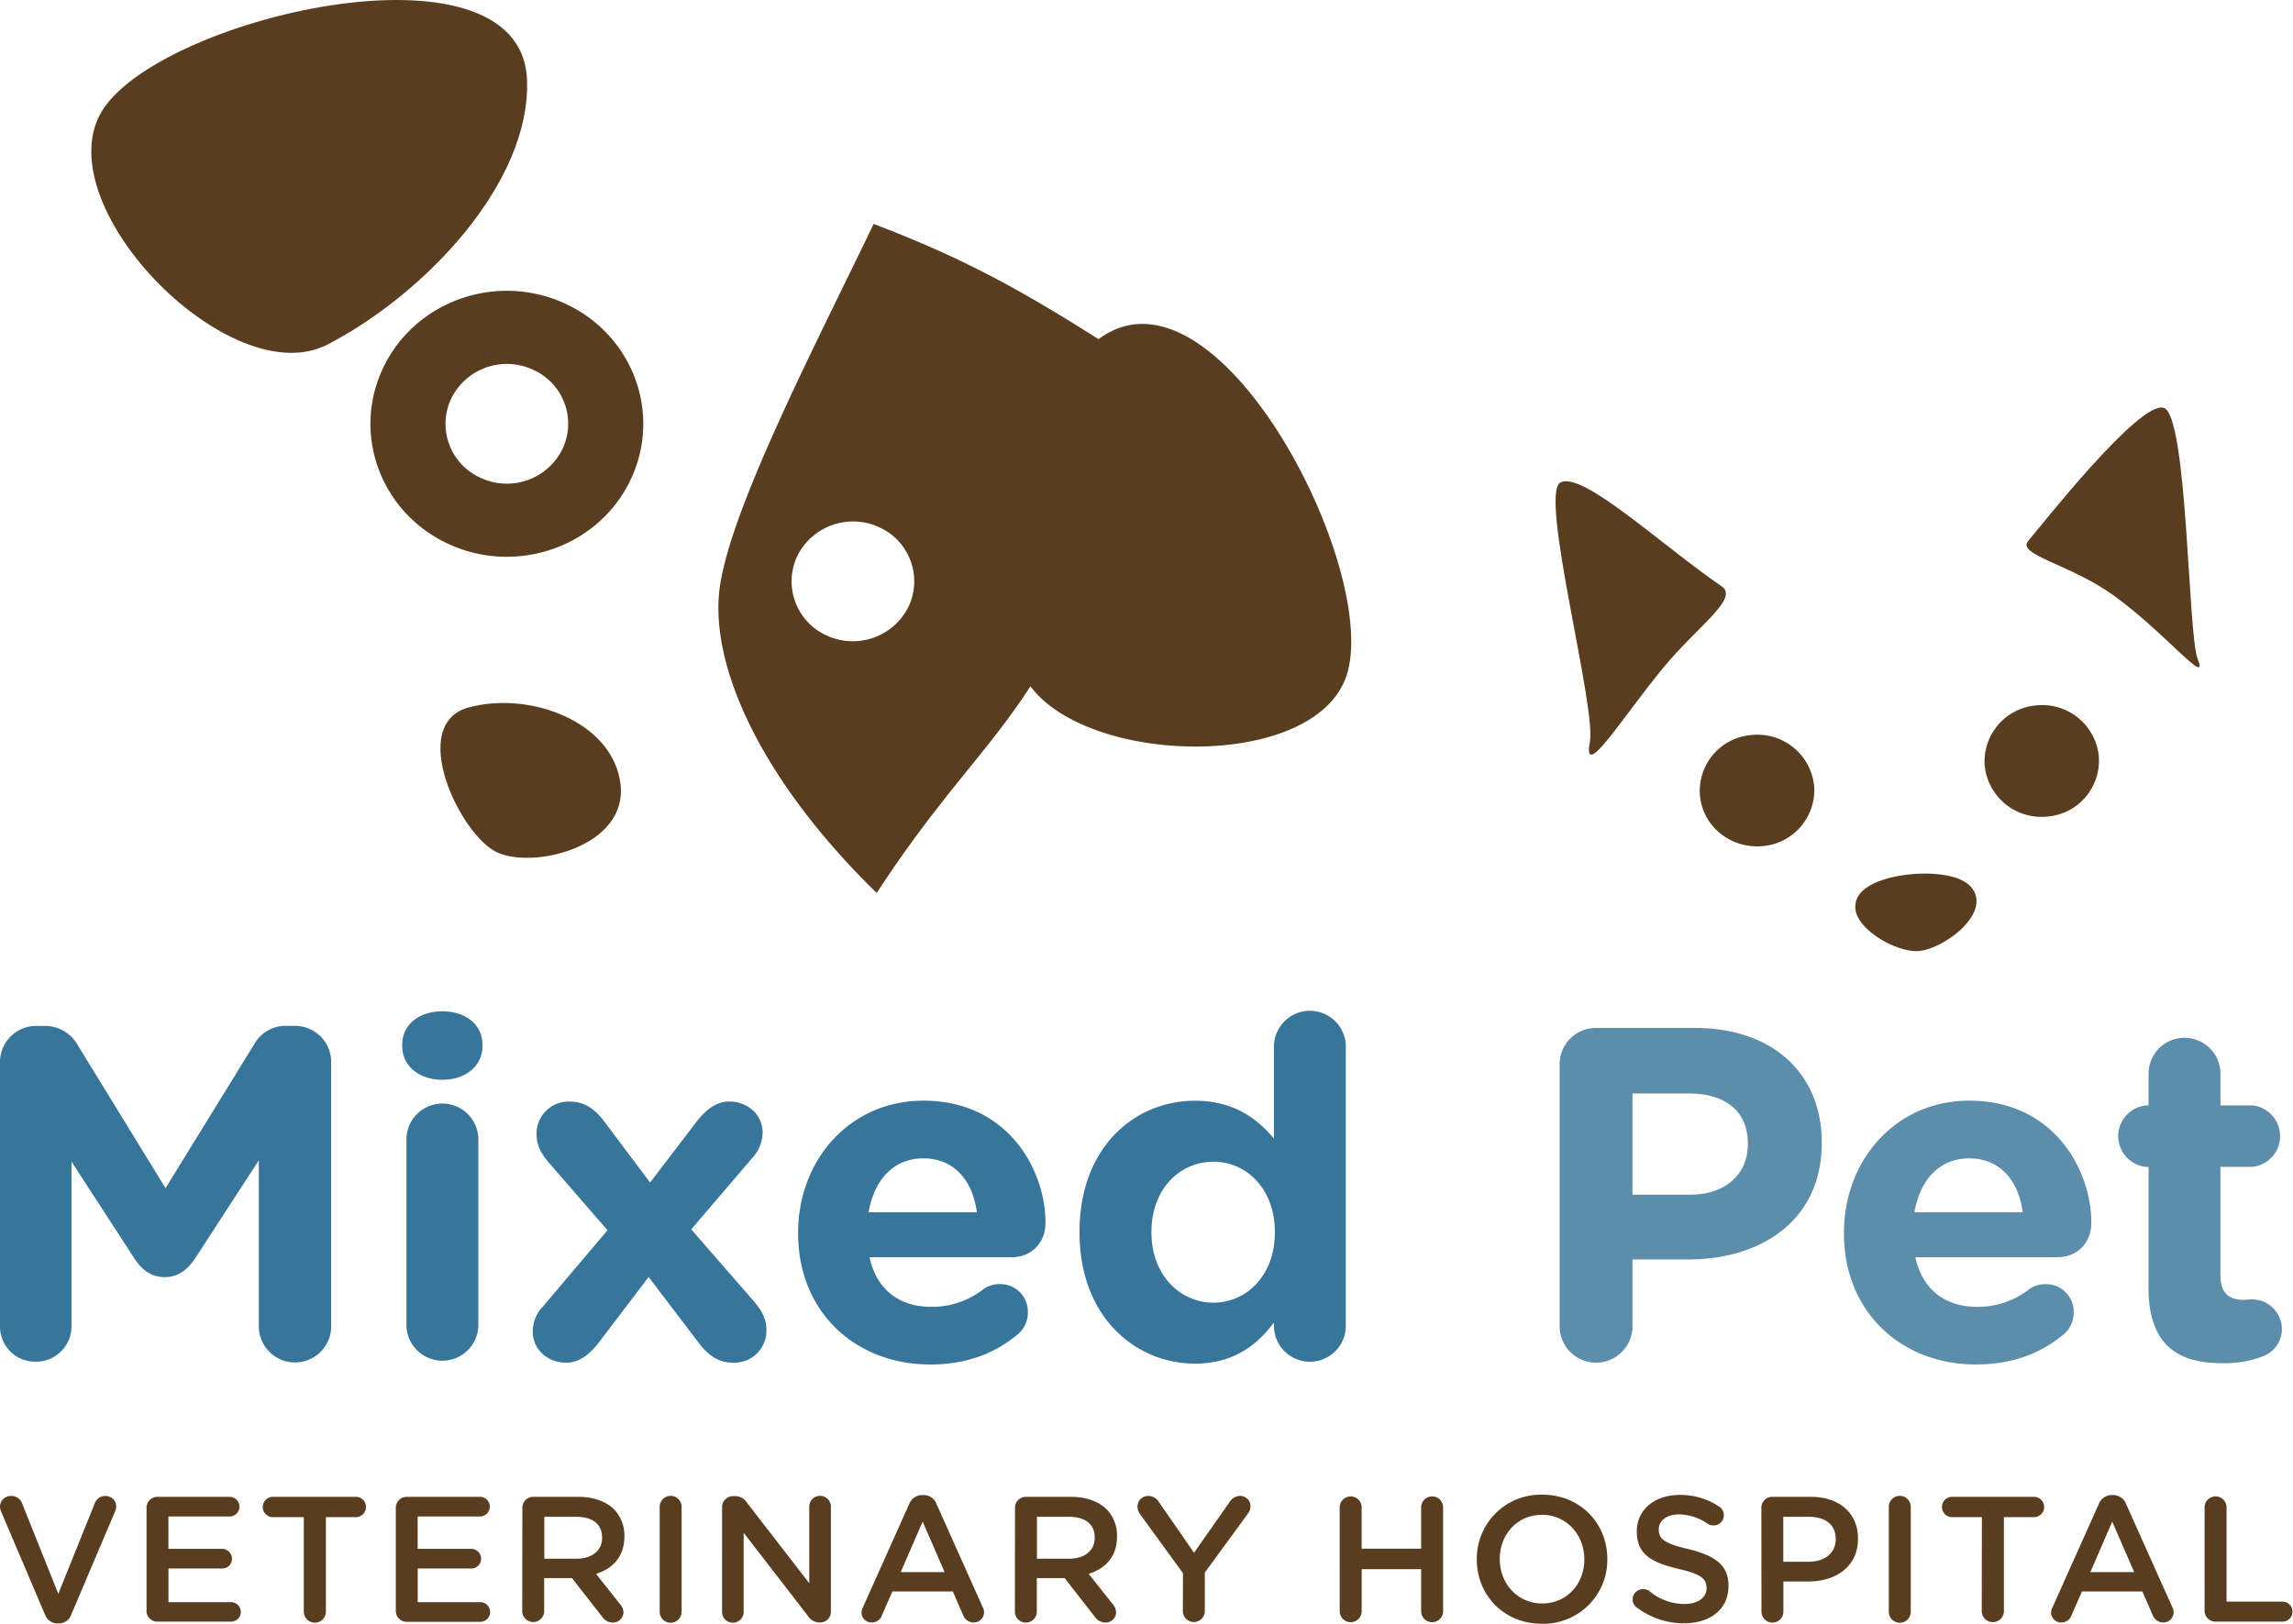
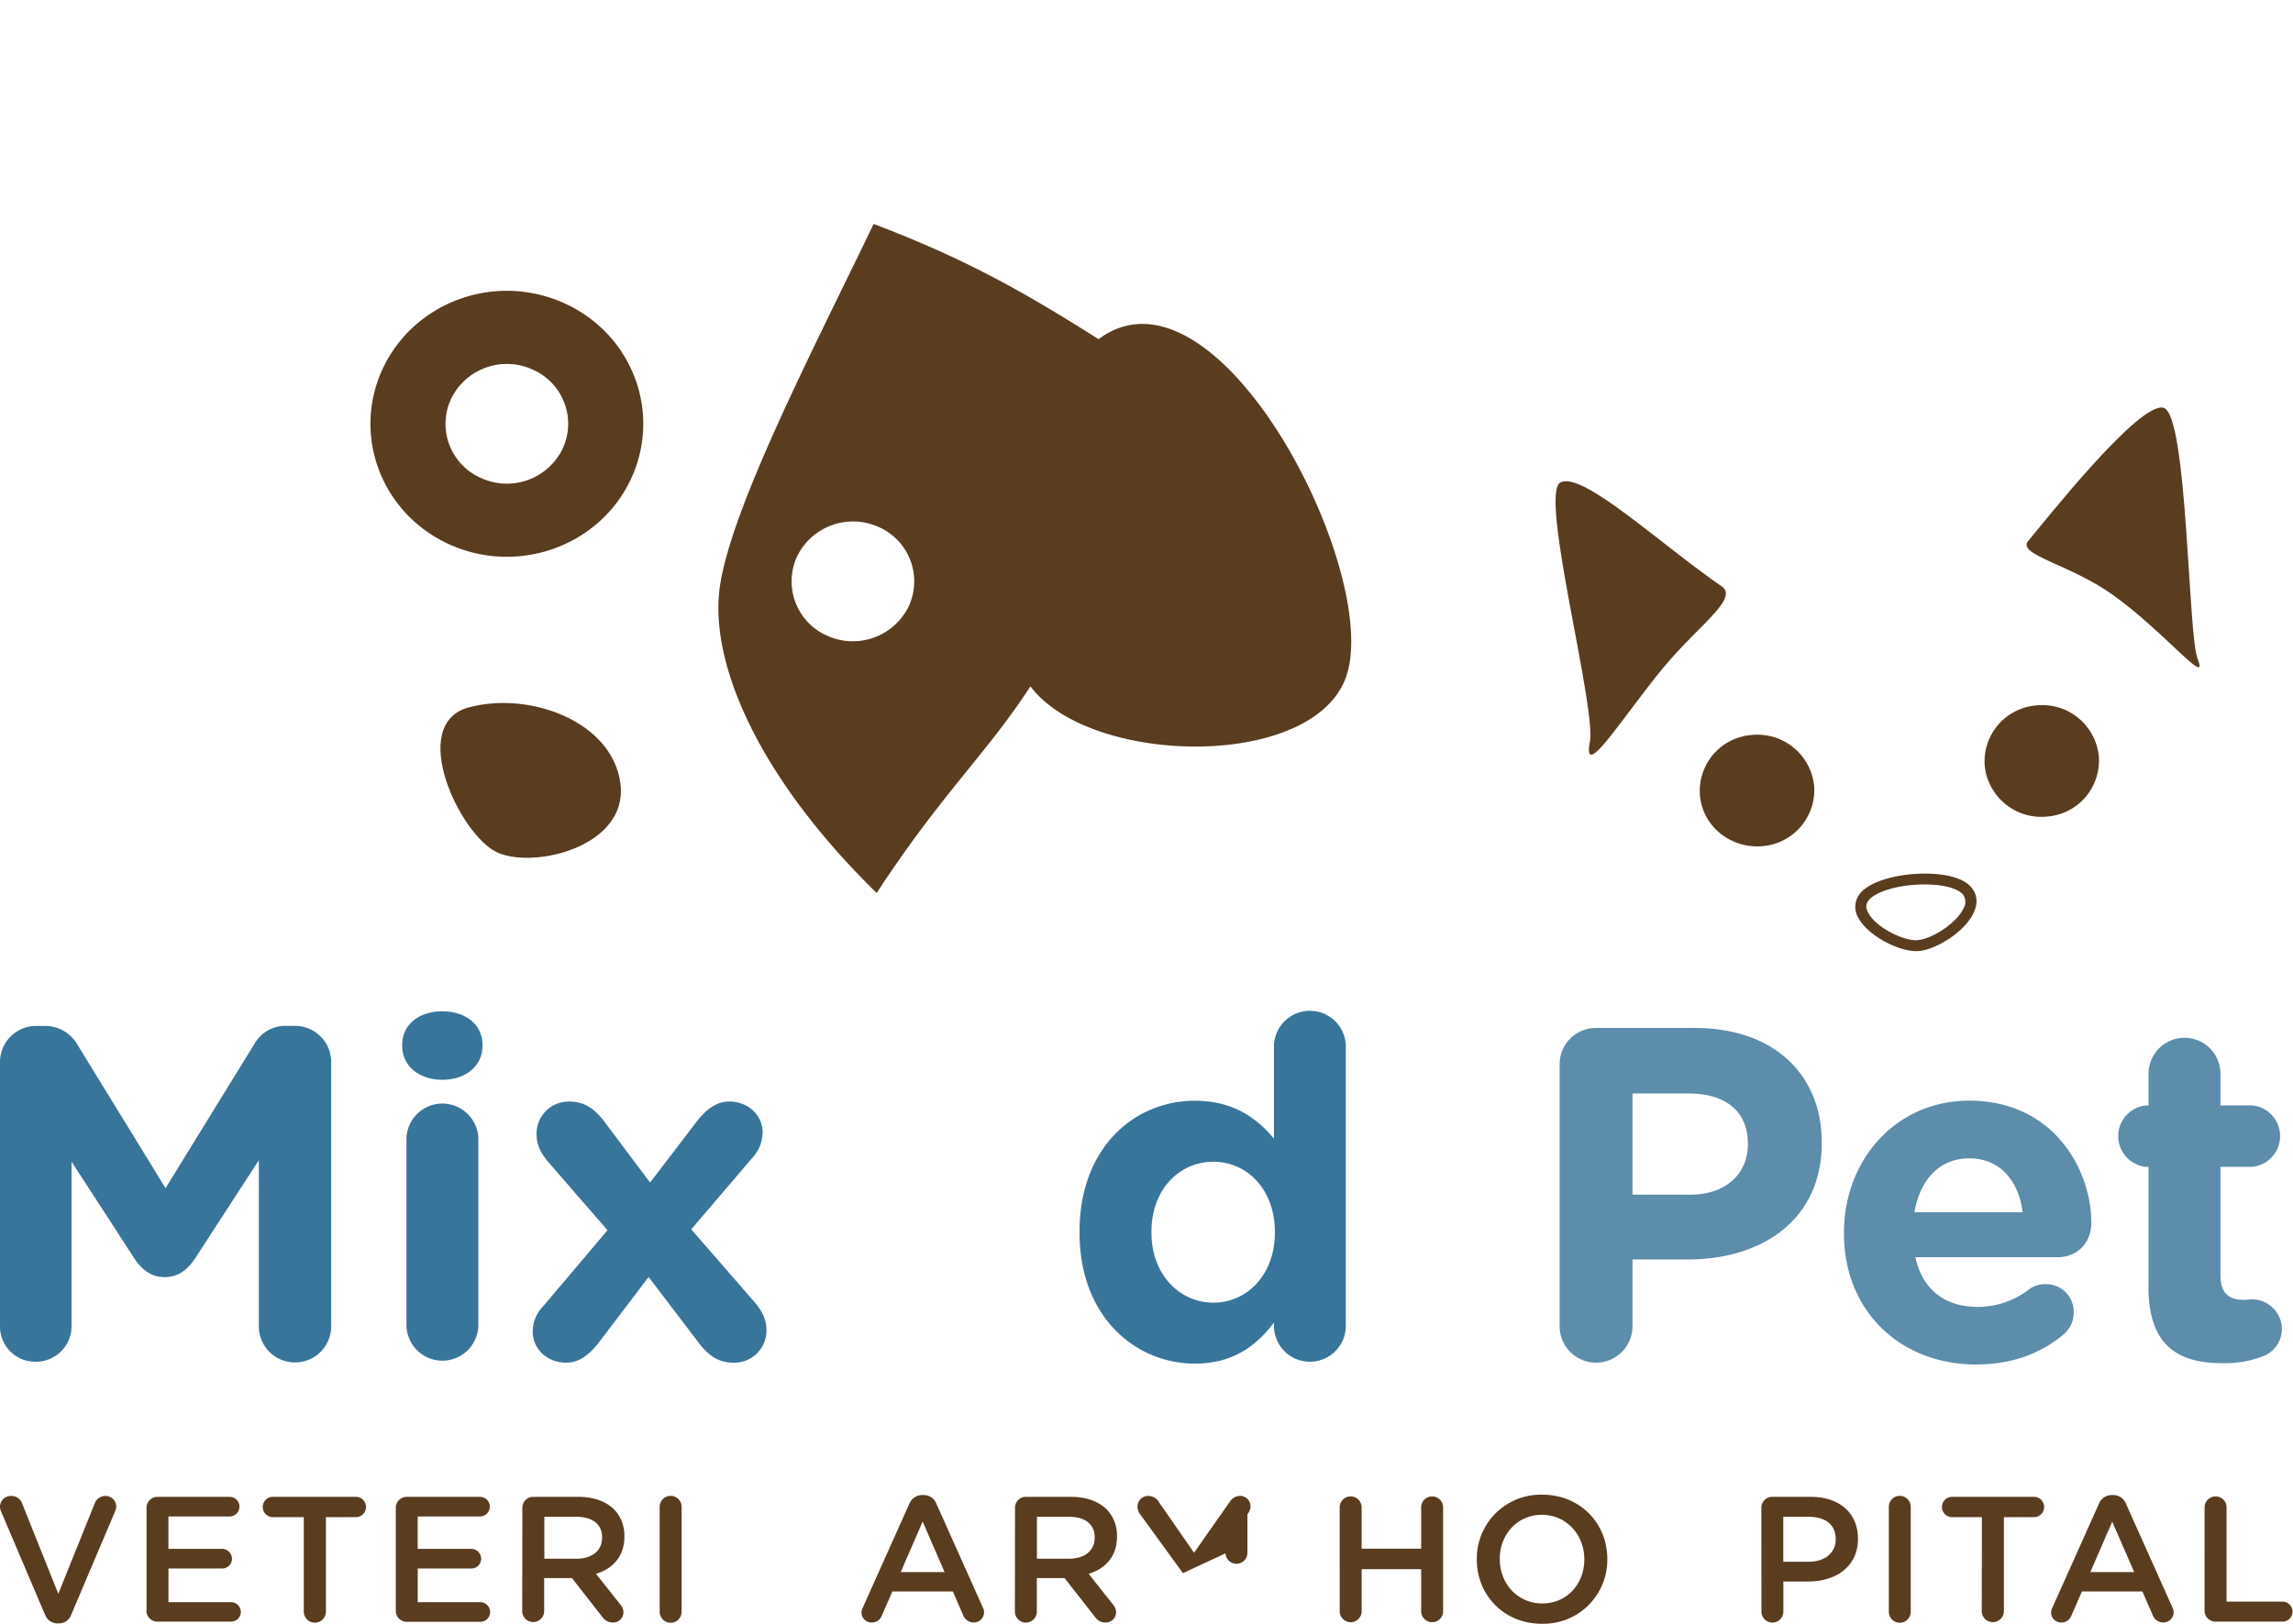
<svg xmlns="http://www.w3.org/2000/svg" id="Layer_1" data-name="Layer 1" viewBox="0 0 742.63 526">
  <defs>
    <style>.cls-1{fill:#5a3c1f;}.cls-2{fill:#38759b;}.cls-3{fill:#5c8dab;}</style>
  </defs>
-   <path class="cls-1" d="M170.67,25.66C168.56-22.3,49.22,6.1,32.49,36.9s42.45,90.78,73.57,74.71,66.05-52.32,64.61-85.95" />
  <path class="cls-1" d="M151.86,229.13c-20.08,5.44-2.85,41.5,9.18,47s42.44-2,39.91-22.22-29.5-30.09-49.09-24.75" />
  <path class="cls-1" d="M155.75,154.83a19.14,19.14,0,0,1-9.61-25.73,20.07,20.07,0,0,1,26.44-9.35,19.13,19.13,0,0,1,9.57,25.75,20.06,20.06,0,0,1-26.4,9.33m27.12-56.55c-22.14-10.1-48.41-.78-58.73,20.78s-.8,47.18,21.32,57.25,48.41.74,58.72-20.79.79-47.18-21.31-57.24" />
  <path class="cls-1" d="M294.25,196.52a20.13,20.13,0,0,1-26.41,9.39,19.23,19.23,0,0,1-9.64-25.77,20.15,20.15,0,0,1,26.46-9.38,19.2,19.2,0,0,1,9.59,25.76m61.54-86.65c-24.48-15.48-43.23-26.09-72.85-37.32-18.7,39-47.78,94.68-50.07,119.79s14.53,61.27,51.06,96.93c21.05-32.24,35.69-45.18,49.8-66.95,18.91,25.38,89.56,27.3,101.78-1.89,13.5-32.24-40.67-139.6-79.72-110.56" />
  <path class="cls-1" d="M684.28,192.7c17,12.21,31.18,30.23,27.51,20.84-3.21-7.17-3.24-78.82-11-81.41s-39.67,38.13-43.9,43.08c-3.91,4.49,13.66,7.62,27.37,17.49" />
  <path class="cls-1" d="M538.82,216.13C525.38,232.46,513,252.68,514.77,241c3-9.35-16.54-81-9.39-84.72s32.33,20,52.34,33.75c5.38,4-7.83,12.71-18.9,26.12" />
  <path class="cls-1" d="M679.7,244.6a18.17,18.17,0,0,1-16.46,19.9,18.47,18.47,0,0,1-20.42-16.07,18.22,18.22,0,0,1,16.47-19.9A18.42,18.42,0,0,1,679.7,244.6" />
  <path class="cls-1" d="M587.51,254.17A18.24,18.24,0,0,1,571,274.08c-10.21,1-19.35-6.13-20.4-16.06a18.15,18.15,0,0,1,16.47-19.9,18.43,18.43,0,0,1,20.41,16" />
-   <path class="cls-1" d="M603.58,290.8c-4.93,6.84,10.66,16.23,17.82,15.5s20.66-10.81,15.89-17.42-28.81-4.86-33.71,1.92" />
  <path class="cls-1" d="M623.37,286.5c-8.25,0-16.12,2.28-18.31,5.34-.54.74-1.09,1.88,0,3.86,2.43,4.57,10.81,8.88,15.54,8.88a2.32,2.32,0,0,0,.65-.06c4.59-.46,12.41-5.43,14.68-10.29a4,4,0,0,0-.09-4.32c-1.49-2.07-6.38-3.41-12.44-3.41m-2.8,21.61h0c-5.85,0-15.65-5-18.74-10.79a6.84,6.84,0,0,1,.27-7.5c3.37-4.71,13.4-6.83,21.27-6.83,3.57,0,12.21.44,15.38,4.88,1.64,2.24,1.78,4.93.43,7.8-2.83,6.15-11.94,11.79-17.57,12.38a8.69,8.69,0,0,1-1,.06" />
  <path class="cls-2" d="M0,344.14a11.71,11.71,0,0,1,11.8-11.8h2.6a12.11,12.11,0,0,1,10.72,6.13l28.49,46.42L82.3,338.32a11.56,11.56,0,0,1,10.57-6h2.6a11.71,11.71,0,0,1,11.79,11.8v85.17a11.72,11.72,0,1,1-23.43,0V375.85L63.15,407.71c-2.45,3.68-5.51,6-9.8,6s-7.35-2.29-9.8-6l-20.38-31.4v53.31a11.51,11.51,0,0,1-11.64,11.49A11.38,11.38,0,0,1,0,429.62Z" />
  <path class="cls-2" d="M131.63,368.8a11.65,11.65,0,0,1,23.29,0v60.67a11.65,11.65,0,0,1-23.29,0Zm-1.37-30.33c0-6.74,5.67-10.87,13-10.87s13,4.13,13,10.87v.31c0,6.74-5.66,11-13,11s-13-4.29-13-11Z" />
  <path class="cls-2" d="M175.75,423.34l21-24.82-19.15-22.06c-2.6-3.06-3.82-5.82-3.82-8.88a10.37,10.37,0,0,1,10.71-10.73c4.6,0,7.82,2.15,10.88,6l15.17,20.22L226,362.83c2.76-3.37,6-6,10.12-6,6.13,0,10.87,4.3,10.87,10.12a12.31,12.31,0,0,1-3.22,8l-19.9,23.28,20.52,23.59c2.6,3.07,3.83,5.82,3.83,8.89a10.38,10.38,0,0,1-10.73,10.72c-4.59,0-7.81-2.14-10.87-6l-16.55-21.76-16.54,21.76c-2.75,3.37-6,6-10.11,6-6.12,0-10.88-4.29-10.88-10.11a11.66,11.66,0,0,1,3.22-8" />
-   <path class="cls-2" d="M316.38,392.7c-1.37-10.42-7.5-17.46-17.31-17.46-9.65,0-15.93,6.89-17.77,17.46Zm-15,49.32c-24.66,0-42.89-17.31-42.89-42.43v-.3c0-23.44,16.69-42.74,40.59-42.74,27.42,0,39.52,22.51,39.52,39.52,0,6.74-4.75,11.19-10.87,11.19H281.61c2.29,10.56,9.65,16.08,20.06,16.08a26.93,26.93,0,0,0,16.55-5.52,8.72,8.72,0,0,1,5.67-1.84,8.91,8.91,0,0,1,9,9.2,9.14,9.14,0,0,1-3.07,6.89c-7.2,6.12-16.55,9.95-28.49,9.95" />
  <path class="cls-2" d="M372.92,399v.3c0,13.64,9.18,22.68,20.06,22.68s19.91-9,19.91-22.68V399c0-13.63-9-22.67-19.91-22.67S372.92,385.2,372.92,399m62.95,30.48a11.64,11.64,0,0,1-23.28,0v-1.07c-5.67,7.66-13.48,13.32-25.58,13.32-19.15,0-37.38-15-37.38-42.43V399c0-27.42,17.92-42.43,37.38-42.43,12.41,0,20.06,5.67,25.58,12.25V339.08a11.64,11.64,0,1,1,23.28,0Z" />
  <path class="cls-3" d="M547.4,387c11.79,0,18.68-7,18.68-16.24v-.3c0-10.57-7.35-16.23-19.14-16.23H528.71V387Zm-42.28-42.28A11.7,11.7,0,0,1,516.91,333h32C574.51,333,590,348.13,590,370v.31c0,24.81-19.3,37.68-43.34,37.68H528.71v21.29a11.8,11.8,0,1,1-23.59,0Z" />
  <path class="cls-3" d="M655.09,392.7c-1.37-10.42-7.5-17.46-17.3-17.46-9.65,0-15.94,6.89-17.77,17.46Zm-15,49.32c-24.66,0-42.89-17.31-42.89-42.43v-.3c0-23.44,16.7-42.74,40.6-42.74,27.41,0,39.52,22.51,39.52,39.52,0,6.74-4.76,11.19-10.89,11.19h-46.1c2.3,10.56,9.65,16.08,20.07,16.08a26.88,26.88,0,0,0,16.54-5.52A8.74,8.74,0,0,1,662.6,416a8.91,8.91,0,0,1,9,9.2,9.14,9.14,0,0,1-3.07,6.89C661.38,438.19,652,442,640.08,442" />
  <path class="cls-3" d="M695.85,416.9V378h-.77a10,10,0,0,1,0-19.91h.77V347.82a11.64,11.64,0,1,1,23.28,0v10.26H729.4a10,10,0,0,1,0,19.91H719.13v35.08c0,5.37,2.3,8,7.51,8,.76,0,2.3-.16,2.76-.16a9.71,9.71,0,0,1,9.64,9.66,9.49,9.49,0,0,1-6,8.73,34.4,34.4,0,0,1-13.32,2.29c-14.25,0-23.9-5.67-23.9-24.66" />
  <path class="cls-1" d="M14.55,523,.4,489.73a4,4,0,0,1-.4-1.67,3.5,3.5,0,0,1,3.58-3.46,3.7,3.7,0,0,1,3.63,2.54L18.88,516.3l11.84-29.39a3.65,3.65,0,0,1,3.41-2.31,3.44,3.44,0,0,1,3.52,3.4,4.13,4.13,0,0,1-.34,1.5L23.09,523a4.22,4.22,0,0,1-4.1,2.88h-.4a4.2,4.2,0,0,1-4-2.88" />
  <path class="cls-1" d="M47.46,521.73V488.46A3.52,3.52,0,0,1,51,484.89H74.55a3.18,3.18,0,0,1,0,6.35h-20v10.5H72A3.23,3.23,0,0,1,75.13,505,3.16,3.16,0,0,1,72,508.1H54.56V519H74.83A3.21,3.21,0,0,1,78,522.13a3.17,3.17,0,0,1-3.18,3.18H51a3.53,3.53,0,0,1-3.58-3.58" />
  <path class="cls-1" d="M98.39,491.47H88.58a3.3,3.3,0,1,1,0-6.59h26.84a3.3,3.3,0,0,1,0,6.59h-9.87v30.6a3.58,3.58,0,0,1-7.16,0Z" />
  <path class="cls-1" d="M128.19,521.73V488.46a3.52,3.52,0,0,1,3.58-3.57h23.5a3.18,3.18,0,1,1,0,6.35h-20v10.5h17.38a3.23,3.23,0,0,1,3.18,3.24,3.16,3.16,0,0,1-3.18,3.12H135.29V519h20.27a3.21,3.21,0,0,1,3.18,3.18,3.18,3.18,0,0,1-3.18,3.18H131.77a3.53,3.53,0,0,1-3.58-3.58" />
  <path class="cls-1" d="M186.69,504.93c5.08,0,8.31-2.66,8.31-6.76v-.12c0-4.33-3.12-6.7-8.37-6.7H176.29v13.58Zm-17.51-16.47a3.53,3.53,0,0,1,3.59-3.58H187.2c5.08,0,9.07,1.5,11.67,4.05a12.19,12.19,0,0,1,3.35,8.72v.11c0,6.47-3.75,10.39-9.19,12.07l7.74,9.76a4.1,4.1,0,0,1,1.15,2.72,3.35,3.35,0,0,1-3.4,3.29,4.09,4.09,0,0,1-3.47-1.85l-9.81-12.54h-9v10.86a3.56,3.56,0,0,1-7.11,0Z" />
  <path class="cls-1" d="M213.65,488.12a3.55,3.55,0,0,1,7.1,0v34a3.55,3.55,0,0,1-7.1,0Z" />
-   <path class="cls-1" d="M233.86,488.23a3.56,3.56,0,0,1,3.58-3.58h.75a4.47,4.47,0,0,1,3.69,2.08l20.22,26.16V488.06a3.5,3.5,0,0,1,7,0v34a3.45,3.45,0,0,1-3.47,3.52h-.29a4.44,4.44,0,0,1-3.69-2.14l-20.8-26.91v25.64a3.49,3.49,0,0,1-7,0Z" />
  <path class="cls-1" d="M305.92,509.26l-7.1-16.35-7.1,16.35Zm-26.45,11.43,15-33.49a4.49,4.49,0,0,1,4.27-2.89h.34a4.41,4.41,0,0,1,4.22,2.89l15,33.49a3.07,3.07,0,0,1,.4,1.5,3.32,3.32,0,0,1-3.35,3.4,3.65,3.65,0,0,1-3.46-2.48l-3.29-7.56H289l-3.41,7.8a3.4,3.4,0,0,1-3.28,2.24,3.25,3.25,0,0,1-3.3-3.28,3.77,3.77,0,0,1,.46-1.62" />
  <path class="cls-1" d="M346.23,504.93c5.08,0,8.31-2.66,8.31-6.76v-.12c0-4.33-3.11-6.7-8.37-6.7H335.83v13.58Zm-17.5-16.47a3.53,3.53,0,0,1,3.58-3.58h14.44c5.07,0,9.06,1.5,11.66,4.05a12.19,12.19,0,0,1,3.35,8.72v.11c0,6.47-3.75,10.39-9.18,12.07l7.74,9.76a4.14,4.14,0,0,1,1.15,2.72,3.35,3.35,0,0,1-3.4,3.29,4.06,4.06,0,0,1-3.47-1.85l-9.81-12.54h-9v10.86a3.55,3.55,0,0,1-7.1,0Z" />
-   <path class="cls-1" d="M383.12,509.6l-13.91-19.12a4.29,4.29,0,0,1-.81-2.47,3.46,3.46,0,0,1,3.58-3.42,4.1,4.1,0,0,1,3.46,2.14L386.71,503l11.43-16.29a4.1,4.1,0,0,1,3.41-2.13A3.37,3.37,0,0,1,405,488a4.27,4.27,0,0,1-1,2.53l-13.8,18.88v12.66a3.56,3.56,0,0,1-7.11,0Z" />
+   <path class="cls-1" d="M383.12,509.6l-13.91-19.12a4.29,4.29,0,0,1-.81-2.47,3.46,3.46,0,0,1,3.58-3.42,4.1,4.1,0,0,1,3.46,2.14L386.71,503l11.43-16.29a4.1,4.1,0,0,1,3.41-2.13A3.37,3.37,0,0,1,405,488a4.27,4.27,0,0,1-1,2.53v12.66a3.56,3.56,0,0,1-7.11,0Z" />
  <path class="cls-1" d="M433.88,488.12a3.56,3.56,0,0,1,7.11,0v13.57h19.28V488.12a3.56,3.56,0,0,1,7.11,0v34a3.56,3.56,0,0,1-7.11,0v-13.8H441v13.8a3.56,3.56,0,0,1-7.11,0Z" />
  <path class="cls-1" d="M513.11,505.21v-.12c0-7.84-5.72-14.38-13.74-14.38s-13.64,6.42-13.64,14.27v.11c0,7.86,5.72,14.33,13.75,14.33s13.63-6.36,13.63-14.21m-34.82,0v-.12a20.71,20.71,0,0,1,21.19-20.9c12.42,0,21.08,9.42,21.08,20.79v.11A20.71,20.71,0,0,1,499.37,526c-12.42,0-21.08-9.41-21.08-20.79" />
-   <path class="cls-1" d="M530.14,520.8a3.31,3.31,0,0,1,2-6,3.24,3.24,0,0,1,2.08.64,17.52,17.52,0,0,0,11.32,4.15c4.38,0,7.16-2.08,7.16-5.09v-.1c0-2.9-1.62-4.46-9.13-6.18-8.6-2.08-13.46-4.62-13.46-12.07V496c0-6.93,5.77-11.72,13.81-11.72a22.21,22.21,0,0,1,12.82,3.75,3.24,3.24,0,0,1,1.56,2.83,3.3,3.3,0,0,1-3.36,3.29,3.42,3.42,0,0,1-1.84-.52,16.82,16.82,0,0,0-9.3-3.06c-4.16,0-6.58,2.14-6.58,4.79v.12c0,3.12,1.84,4.5,9.64,6.35,8.55,2.08,12.94,5.14,12.94,11.84v.12c0,7.56-5.95,12.06-14.44,12.06a25.17,25.17,0,0,1-15.19-5.08" />
  <path class="cls-1" d="M585.81,505.91c5.37,0,8.72-3,8.72-7.22v-.12c0-4.74-3.41-7.22-8.72-7.22h-8.26v14.56Zm-15.36-17.45a3.53,3.53,0,0,1,3.58-3.58h12.36c9.47,0,15.35,5.38,15.35,13.52v.11c0,9.07-7.27,13.8-16.16,13.8h-8v9.76a3.55,3.55,0,0,1-7.1,0Z" />
  <path class="cls-1" d="M611.73,488.12a3.55,3.55,0,0,1,7.1,0v34a3.55,3.55,0,0,1-7.1,0Z" />
  <path class="cls-1" d="M641.87,491.47h-9.81a3.3,3.3,0,0,1,0-6.59h26.85a3.3,3.3,0,0,1,0,6.59H649v30.6a3.59,3.59,0,0,1-7.17,0Z" />
  <path class="cls-1" d="M691.19,509.26l-7.1-16.35L677,509.26Zm-26.45,11.43,15-33.49a4.48,4.48,0,0,1,4.27-2.89h.34a4.42,4.42,0,0,1,4.22,2.89l15,33.49a3.19,3.19,0,0,1,.4,1.5,3.32,3.32,0,0,1-3.35,3.4,3.67,3.67,0,0,1-3.47-2.48l-3.29-7.56H674.27l-3.41,7.8a3.41,3.41,0,0,1-3.29,2.24,3.25,3.25,0,0,1-3.29-3.28,3.64,3.64,0,0,1,.46-1.62" />
  <path class="cls-1" d="M714,488.12a3.56,3.56,0,0,1,7.11,0v30.72h18.3a3.24,3.24,0,0,1,0,6.47H717.58a3.53,3.53,0,0,1-3.59-3.58Z" />
</svg>